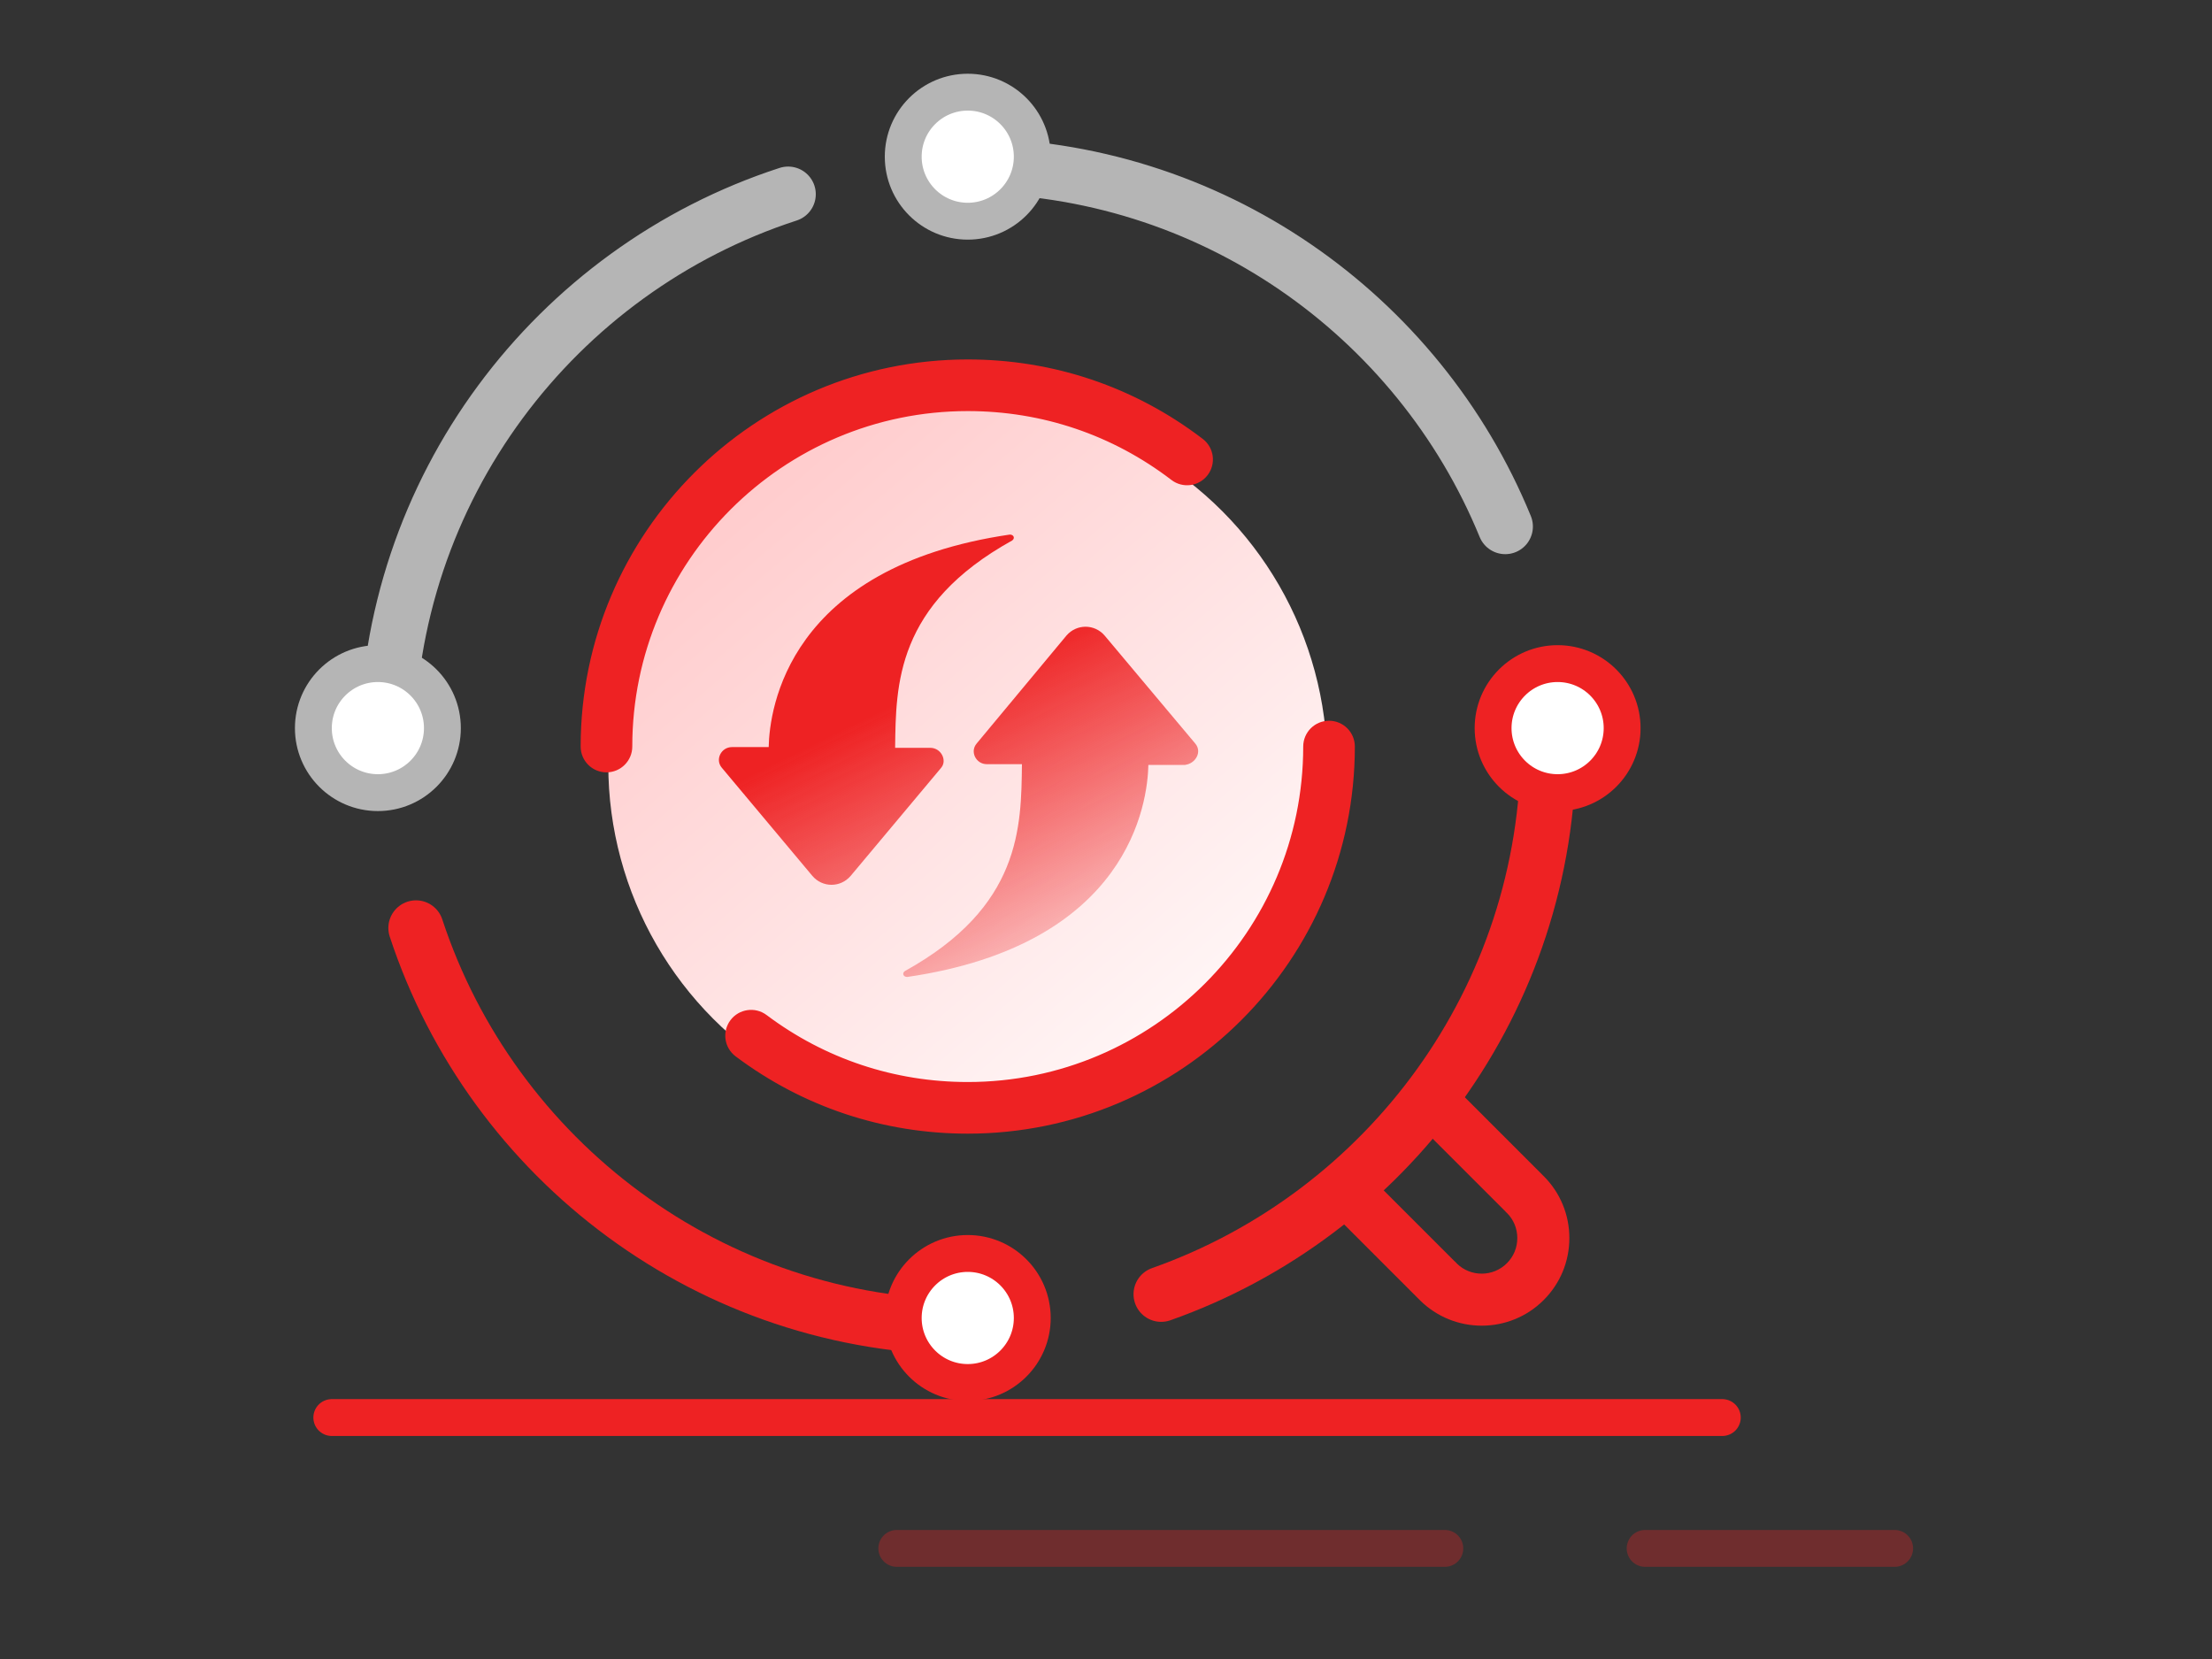
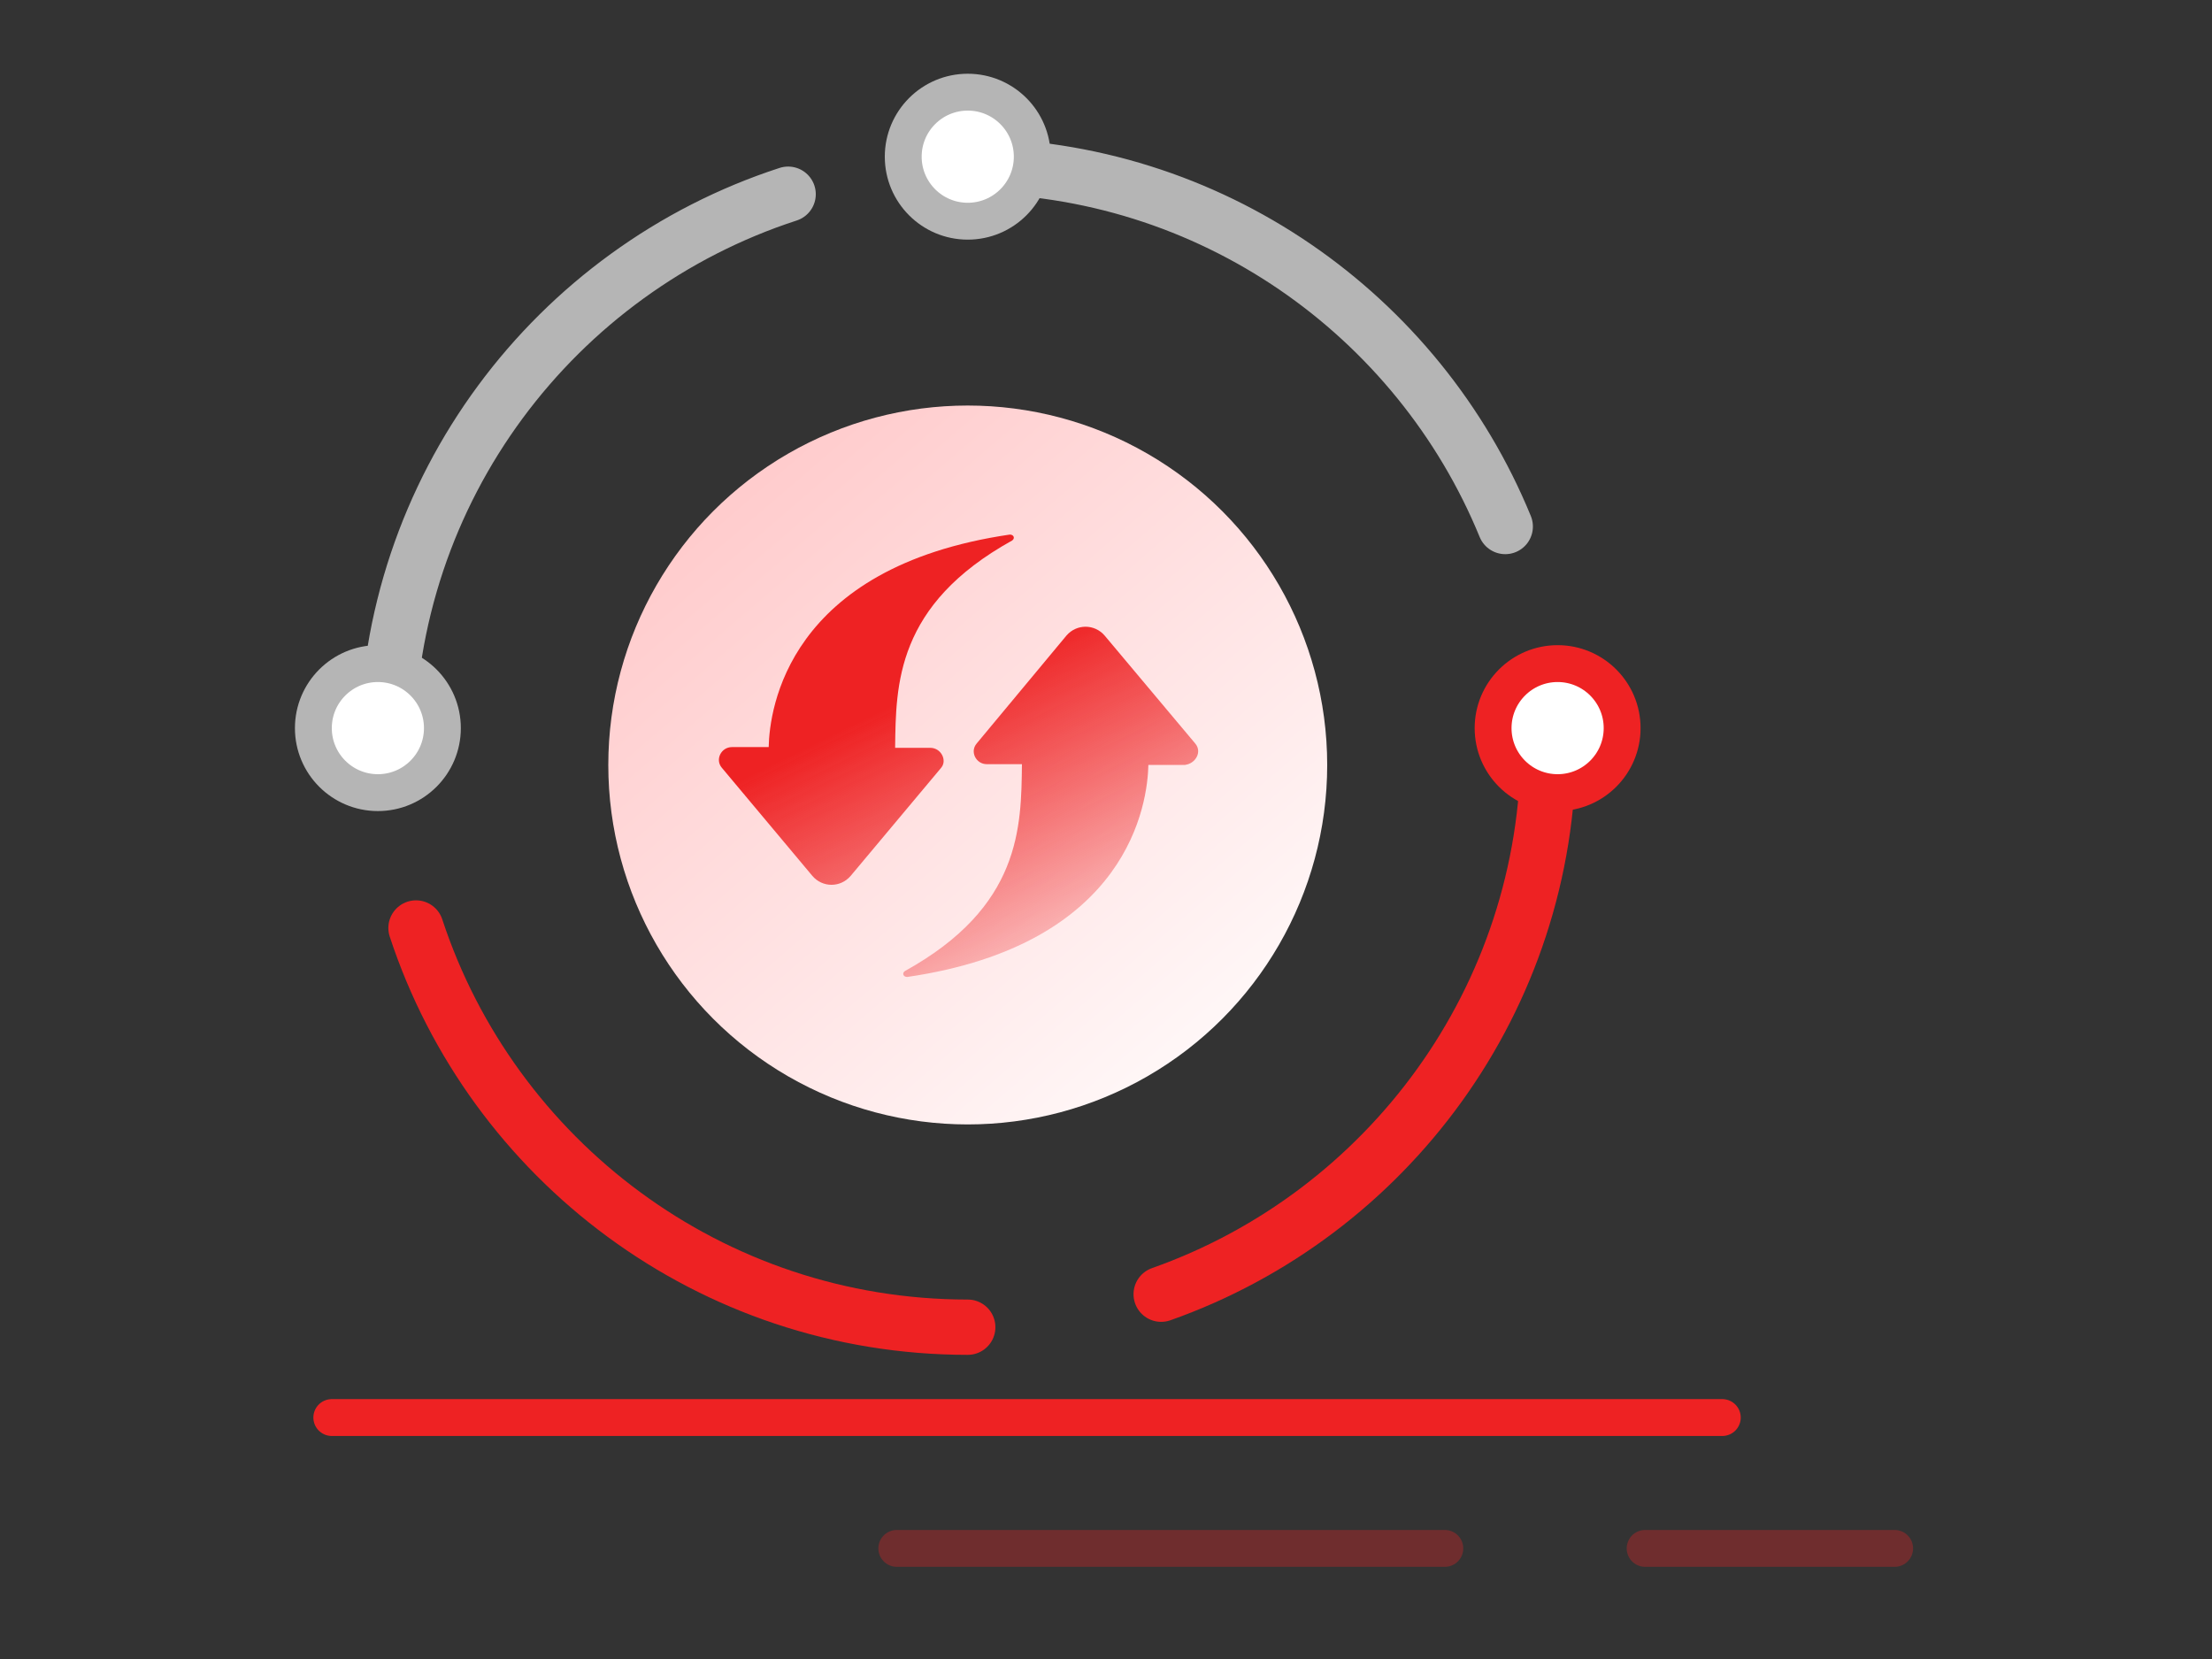
<svg xmlns="http://www.w3.org/2000/svg" width="120px" height="90px" viewBox="0 0 120 90" version="1.1">
  <rect x="0" y="0" width="120" height="90" fill="#333333" stroke="none" />
  <title>共享共创</title>
  <defs>
    <linearGradient x1="14.068%" y1="12.952%" x2="93.003%" y2="104.848%" id="linearGradient-1">
      <stop stop-color="#FFCBCC" offset="0%" />
      <stop stop-color="#FFFFFF" offset="100%" />
    </linearGradient>
    <linearGradient x1="60.162%" y1="25.655%" x2="95.031%" y2="89.883%" id="linearGradient-2">
      <stop stop-color="#EE2223" offset="0%" />
      <stop stop-color="#EE2223" stop-opacity="0.147" offset="100%" />
    </linearGradient>
  </defs>
  <g id="共享共创" stroke="none" stroke-width="1" fill="none" fill-rule="evenodd">
    <g id="4">
      <g id="战略年度体检" transform="translate(21, 8)">
        <circle id="椭圆形" fill="url(#linearGradient-1)" cx="31.5" cy="33.5" r="19.5" />
        <path d="M36.853,26.481 C37.404,25.84 38.378,25.84 38.928,26.481 L38.928,26.481 L43.839,32.333 C44.22,32.774 43.881,33.416 43.288,33.496 L43.288,33.496 L41.299,33.496 C41.256,35.54 40.283,43.236 28.217,45 C28.005,45 27.921,44.8 28.09,44.679 C34.398,41.192 34.398,36.863 34.44,33.456 L34.44,33.456 L32.535,33.456 C31.943,33.456 31.604,32.774 31.985,32.333 L31.985,32.333 Z M33.783,21 C33.995,21 34.079,21.201 33.91,21.321 C27.602,24.816 27.602,29.154 27.56,32.569 L27.56,32.569 L29.465,32.569 C30.057,32.569 30.396,33.252 30.057,33.653 L30.057,33.653 L25.147,39.518 C24.596,40.161 23.622,40.161 23.072,39.518 L23.072,39.518 L18.161,33.653 C17.78,33.211 18.119,32.529 18.712,32.529 L18.712,32.529 L20.701,32.529 C20.744,30.48 21.717,22.767 33.783,21 Z" id="形状结合" fill="url(#linearGradient-2)" fill-rule="nonzero" />
-         <path d="M11.9,33.4 C12.398,33.4 12.801,32.997 12.801,32.5 C12.801,22.189 21.189,13.801 31.5,13.801 C35.645,13.801 39.57,15.128 42.853,17.64 C43.248,17.943 43.813,17.867 44.115,17.472 C44.417,17.077 44.342,16.512 43.947,16.21 C40.348,13.456 36.044,12 31.5,12 C20.196,12 11,21.196 11,32.5 C11,32.997 11.403,33.4 11.9,33.4 L11.9,33.4 Z M51.1,31.6 C50.602,31.6 50.199,32.003 50.199,32.5 C50.199,42.811 41.811,51.199 31.5,51.199 C27.419,51.199 23.541,49.908 20.287,47.465 C19.889,47.167 19.325,47.248 19.026,47.645 C18.727,48.043 18.808,48.607 19.206,48.906 C22.774,51.584 27.026,53 31.5,53 C42.804,53 52,43.804 52,32.5 C52,32.003 51.597,31.6 51.1,31.6 Z" id="形状" stroke="#EE2223" fill="#EE2223" fill-rule="nonzero" />
-         <path d="M62.319,56.086 L57.518,51.285 L51.531,57.33 L56.303,62.102 C56.314,62.113 56.325,62.124 56.337,62.135 C56.349,62.148 56.362,62.161 56.374,62.173 C57.204,63.003 58.293,63.417 59.383,63.417 C60.472,63.417 61.561,63.003 62.391,62.173 C63.194,61.37 63.637,60.302 63.637,59.165 C63.637,58.029 63.194,56.96 62.391,56.157 C62.378,56.144 62.365,56.131 62.351,56.119 C62.341,56.107 62.33,56.096 62.319,56.086 Z M61.102,60.884 C60.153,61.832 58.611,61.831 57.669,60.889 C57.649,60.866 57.629,60.844 57.608,60.821 L57.608,60.821 C57.582,60.795 57.555,60.77 57.526,60.746 L52.95,56.17 L52.95,56.17 C54.175,55.106 55.318,53.951 56.37,52.715 L60.963,57.307 L60.963,57.307 C60.989,57.339 61.017,57.37 61.047,57.398 L61.102,57.446 C61.561,57.905 61.813,58.516 61.813,59.165 C61.813,59.815 61.561,60.425 61.102,60.884 L61.102,60.884 Z" id="形状" stroke="#EE2223" fill="#EE2223" fill-rule="nonzero" />
        <path d="M21.756,2.536 C9.128,6.639 0,18.504 0,32.5 M60.659,20.563 C55.956,9.085 44.672,1 31.5,1" id="形状" stroke="#B5B5B5" stroke-width="3" stroke-linecap="round" />
        <path d="M41.993,62.21 C54.231,57.888 63,46.218 63,32.5" id="路径" stroke="#EE2223" stroke-width="3" stroke-linecap="round" />
        <path d="M1.568,42.343 C5.702,54.919 17.54,64 31.5,64" id="路径" stroke="#EE2223" stroke-width="3" stroke-linecap="round" />
      </g>
      <circle id="椭圆形" stroke="#B5B5B5" stroke-width="2" fill="#FFFFFF" cx="52.5" cy="8.5" r="3.5" />
-       <circle id="椭圆形" stroke="#EE2223" stroke-width="2" fill="#FFFFFF" cx="52.5" cy="71.5" r="3.5" />
      <circle id="椭圆形" stroke="#EE2223" stroke-width="2" fill="#FFFFFF" cx="84.5" cy="39.5" r="3.5" />
      <circle id="椭圆形" stroke="#B5B5B5" stroke-width="2" fill="#FFFFFF" cx="20.5" cy="39.5" r="3.5" />
      <line x1="18" y1="76.901" x2="93.434" y2="76.901" id="路径-25" stroke="#EE2223" stroke-width="2" stroke-linecap="round" />
      <path d="M48.65,84 L78.382,84 M89.247,84 L102.784,84" id="形状" stroke="#EE2223" stroke-width="2" opacity="0.321" stroke-linecap="round" />
    </g>
  </g>
</svg>